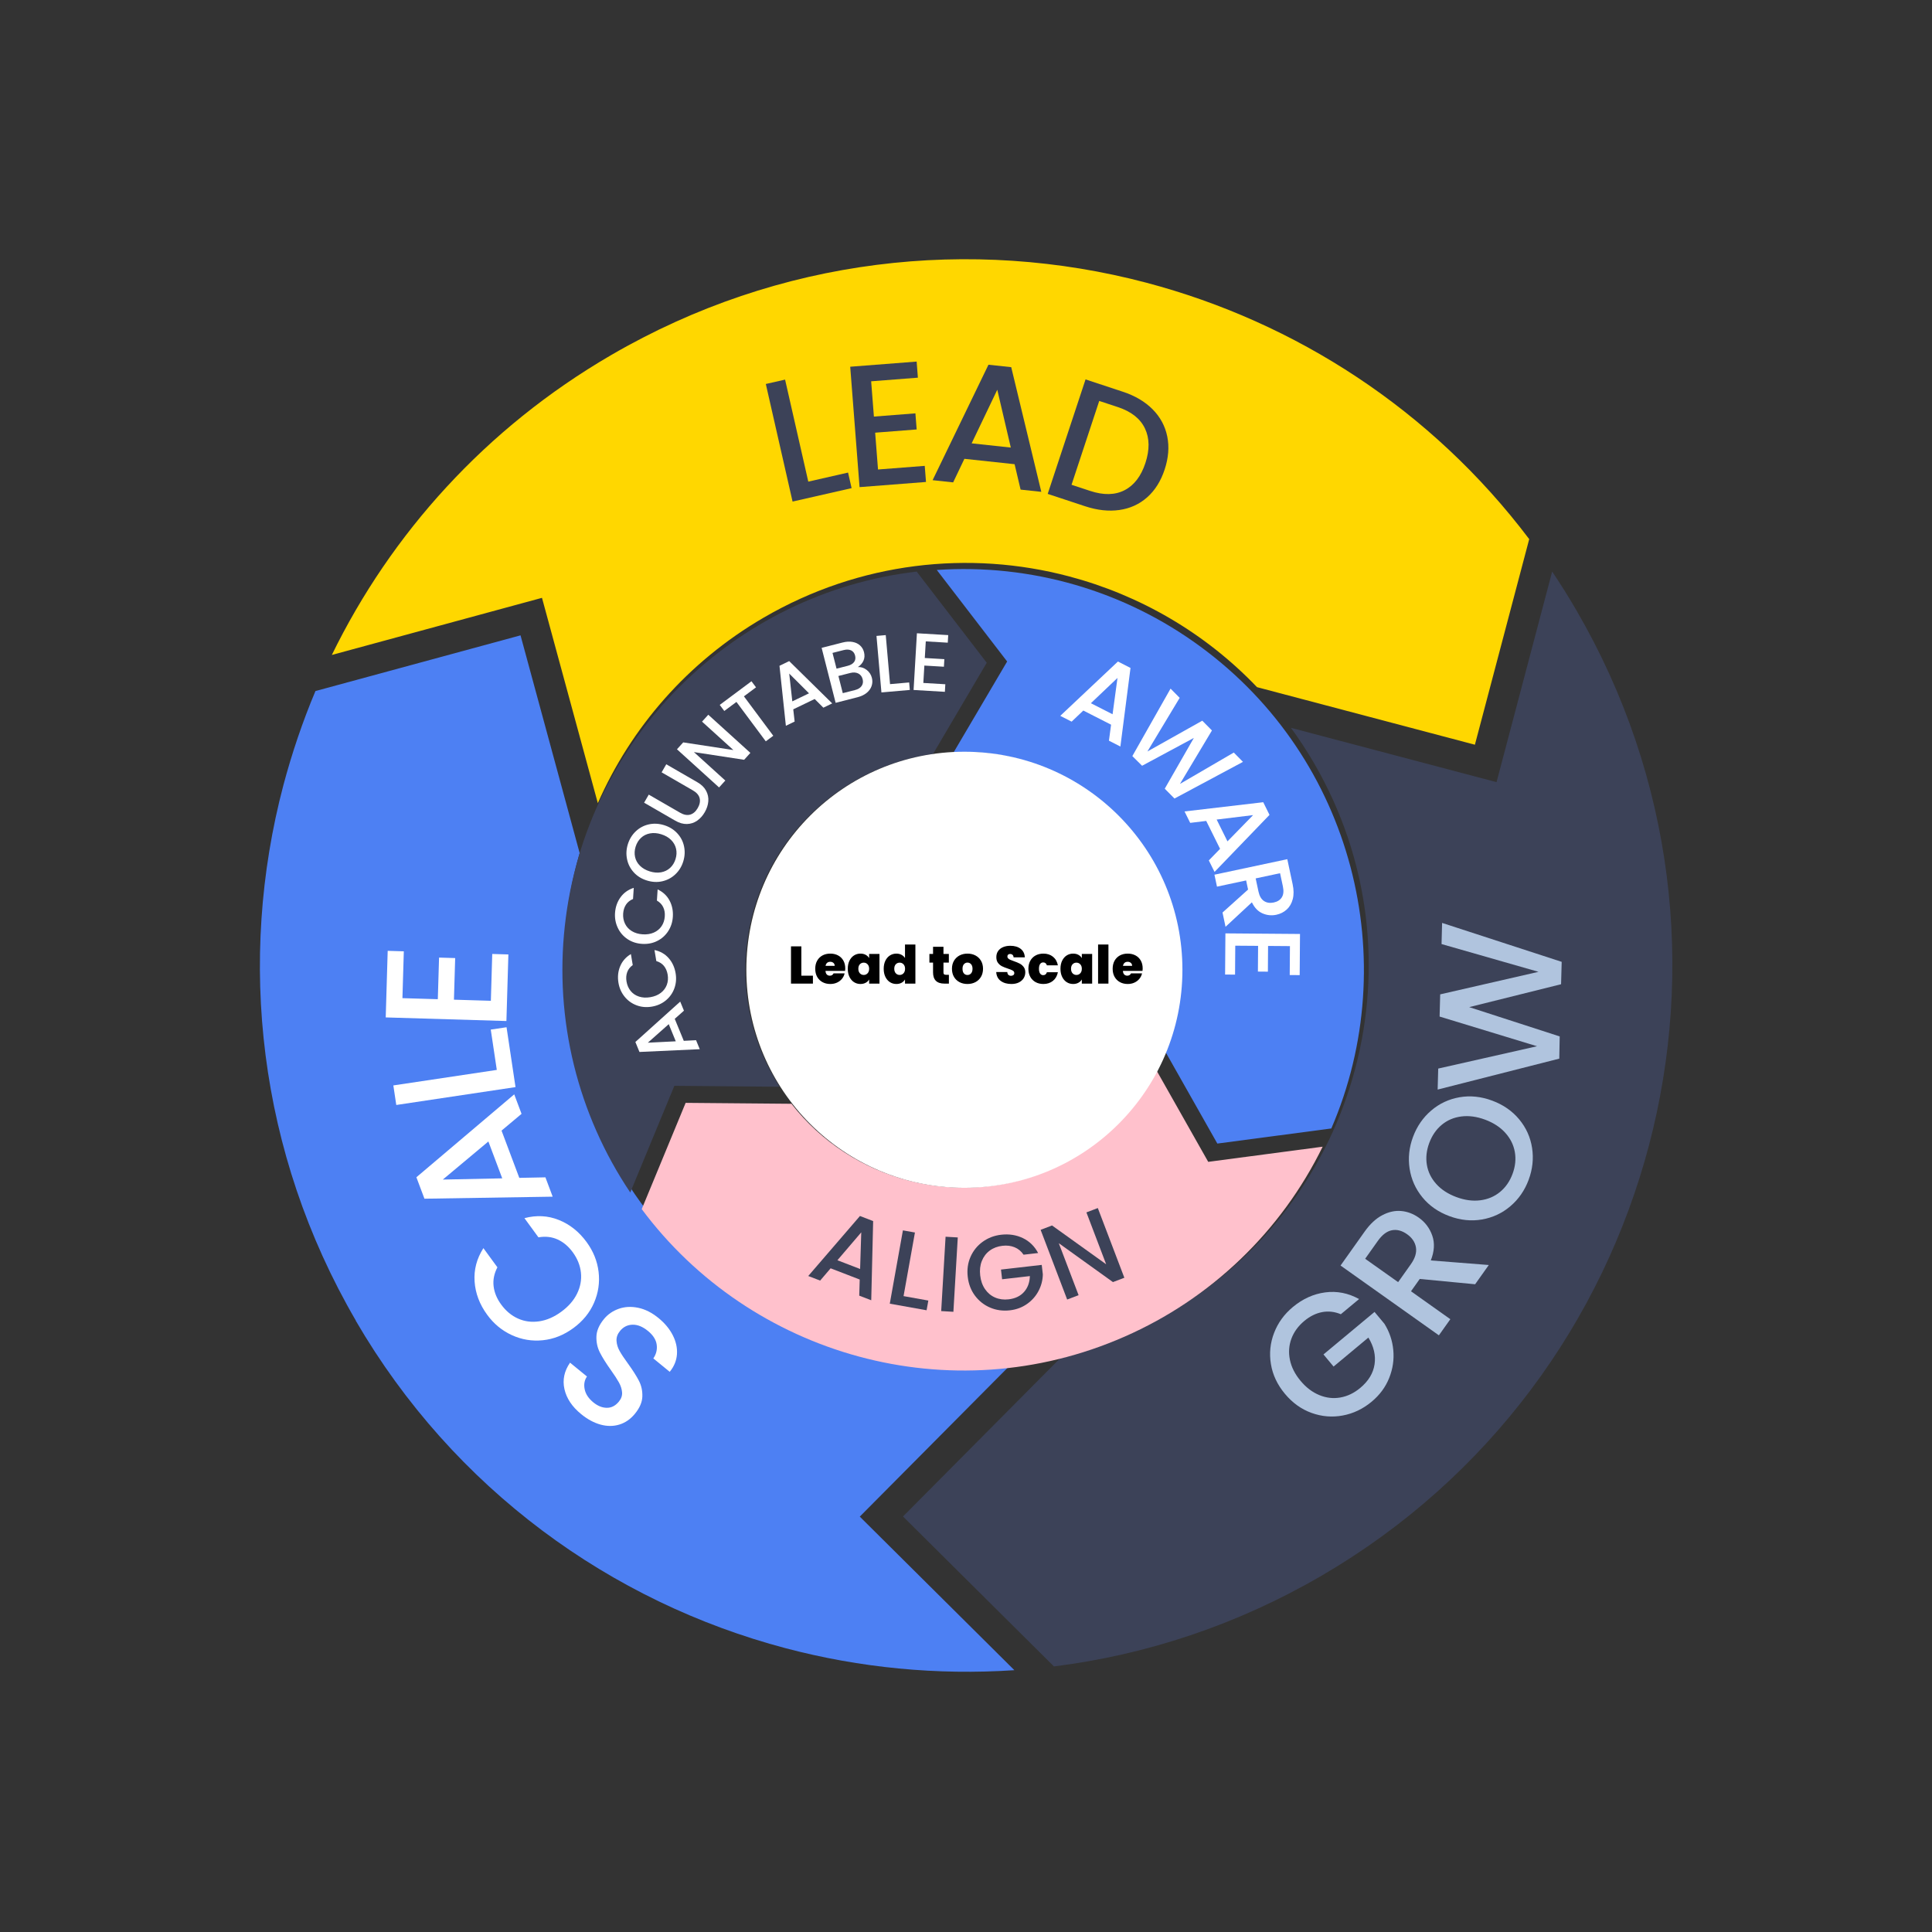
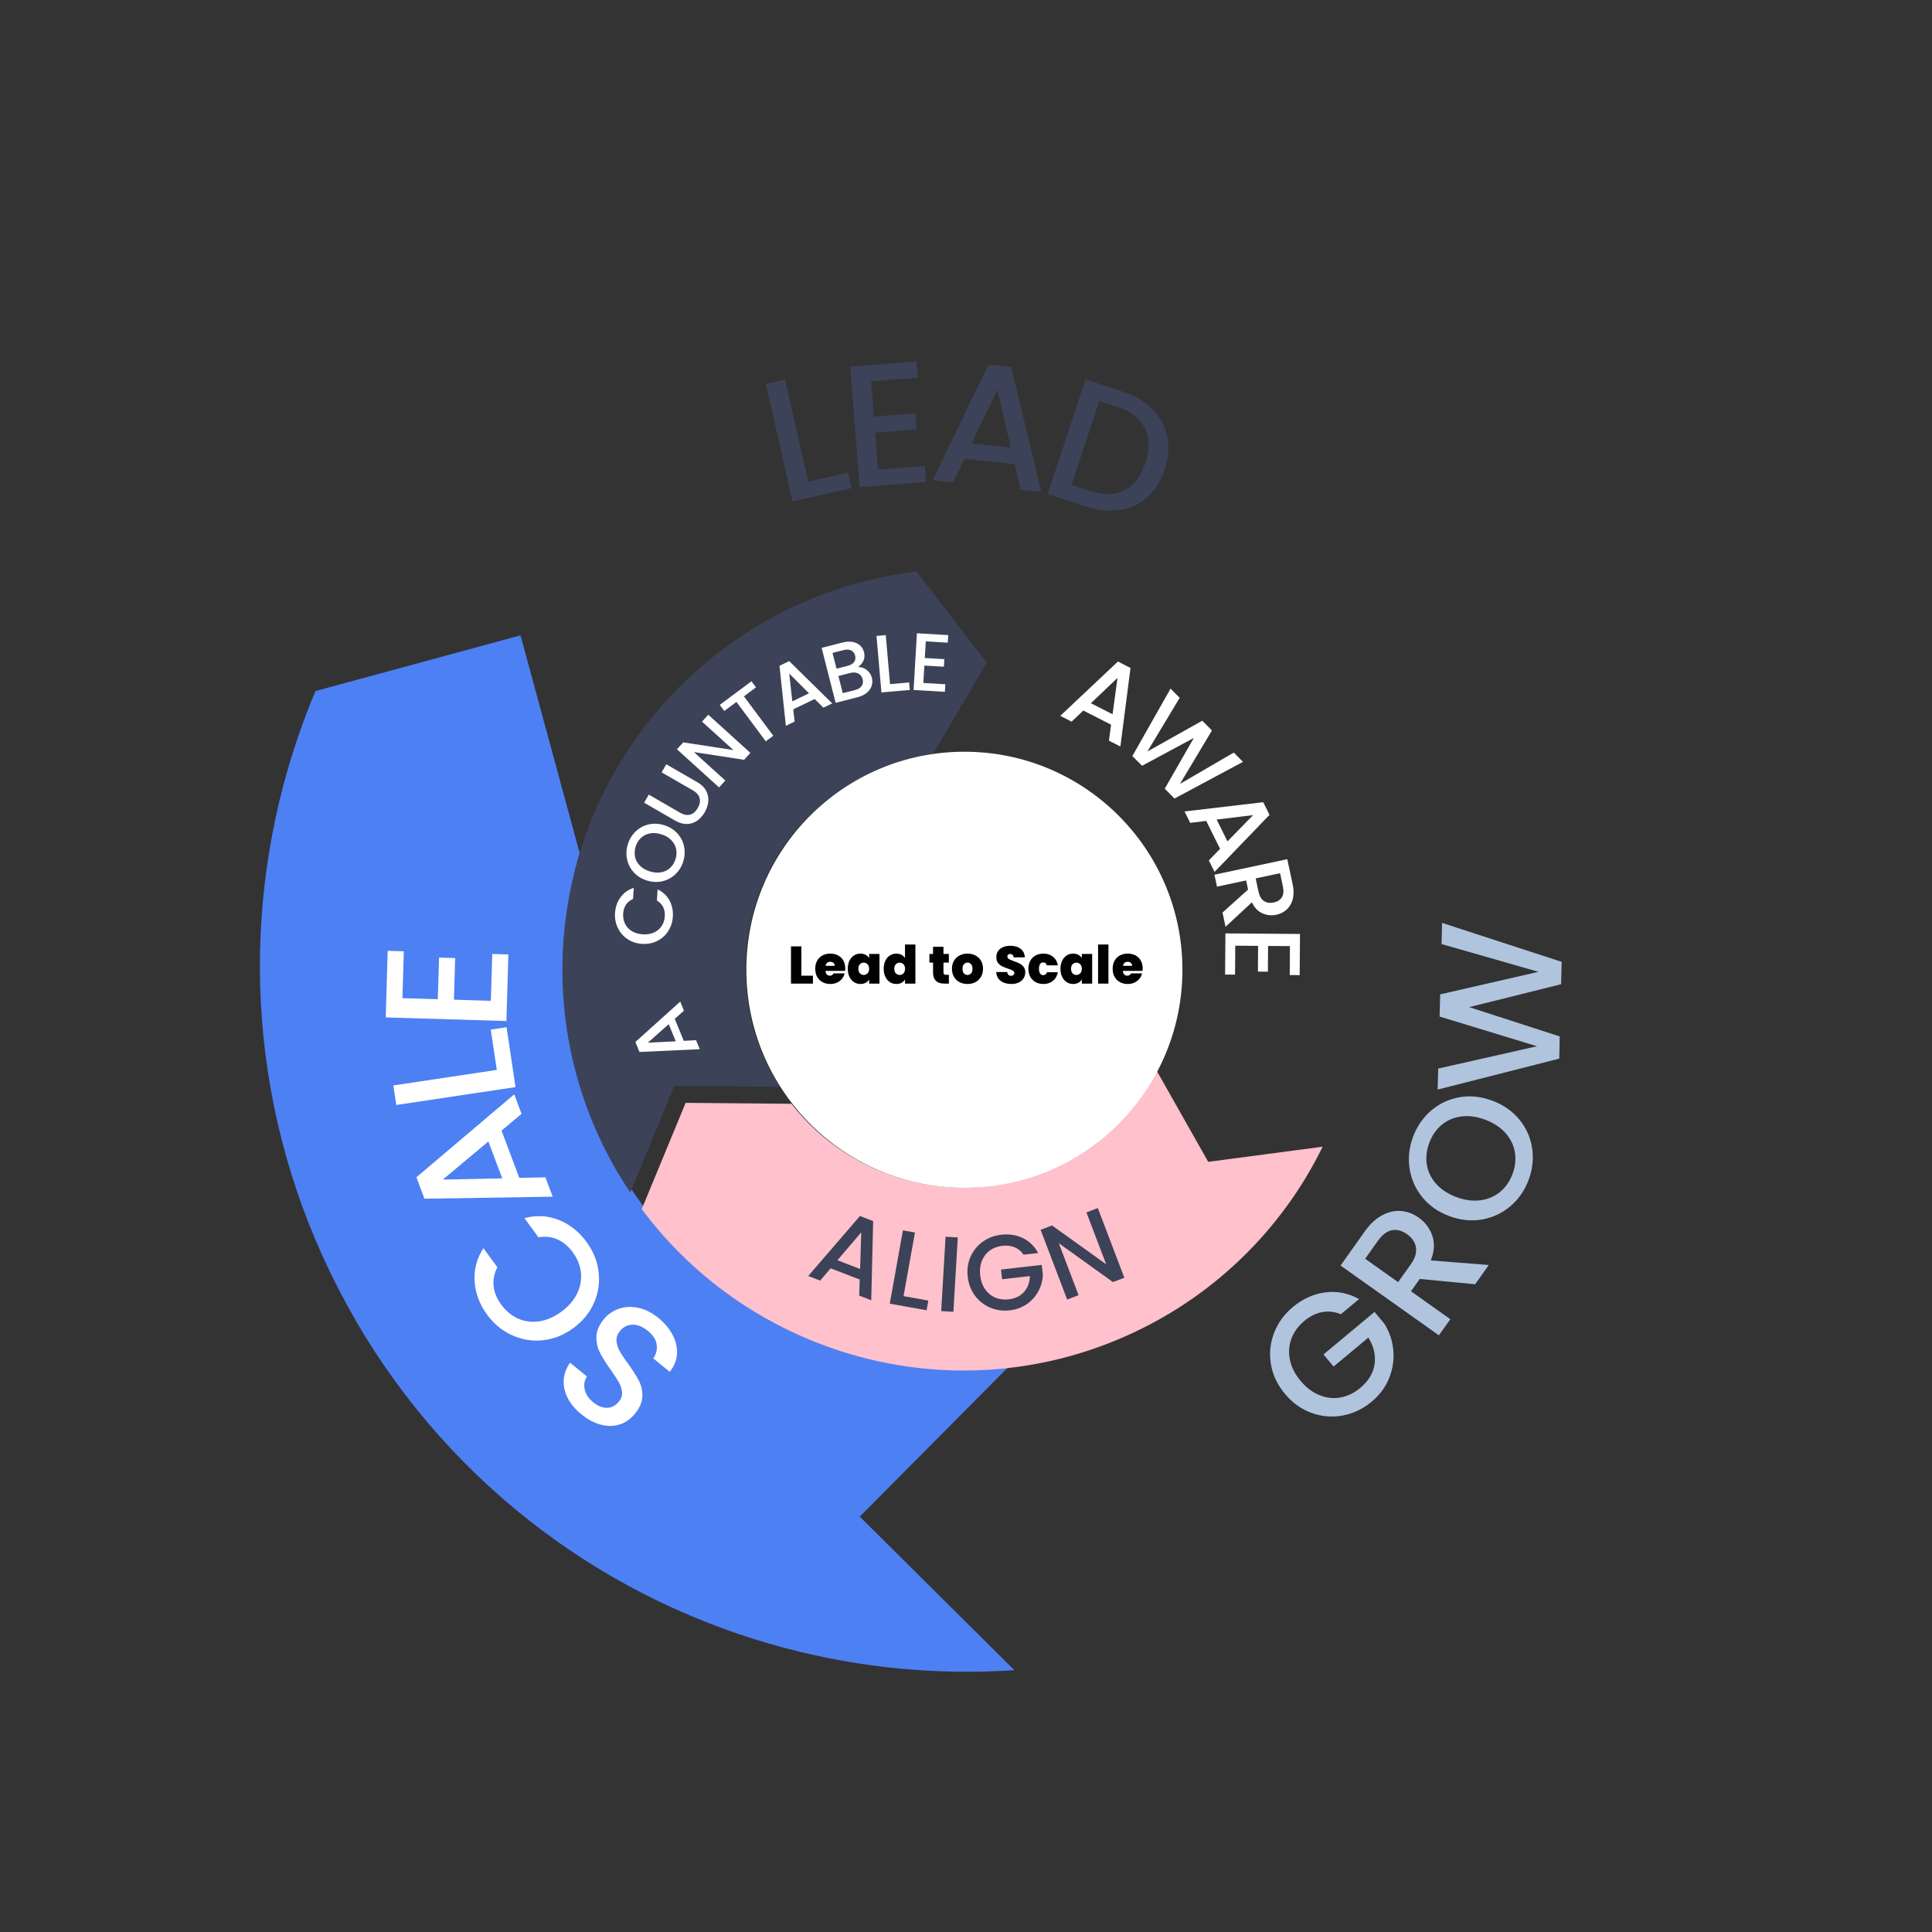
<svg xmlns="http://www.w3.org/2000/svg" width="1920" zoomAndPan="magnify" viewBox="0 0 1440 1440" height="1920" preserveAspectRatio="xMidYMid meet" version="1.2">
  <rect x="0" y="0" width="1440" height="1440" fill="#333333" stroke="none" />
  <defs>
    <clipPath id="c75708f350">
      <path d="M 193 473 L 757 473 L 757 1247 L 193 1247 Z M 193 473 " />
    </clipPath>
    <clipPath id="bbe56b7c5c">
      <path d="M 910.195 0.004 L 1439.727 909.77 L 529.961 1439.305 L 0.426 529.539 Z M 910.195 0.004 " />
    </clipPath>
    <clipPath id="07c852ebc0">
      <path d="M 910.195 0.004 L 1439.727 909.77 L 529.961 1439.305 L 0.426 529.539 Z M 910.195 0.004 " />
    </clipPath>
    <clipPath id="a21bac29ee">
      <path d="M 247 193 L 1140 193 L 1140 599 L 247 599 Z M 247 193 " />
    </clipPath>
    <clipPath id="83f7bc5811">
-       <path d="M 910.195 0.004 L 1439.727 909.77 L 529.961 1439.305 L 0.426 529.539 Z M 910.195 0.004 " />
-     </clipPath>
+       </clipPath>
    <clipPath id="c3c7cdaa7f">
      <path d="M 910.195 0.004 L 1439.727 909.77 L 529.961 1439.305 L 0.426 529.539 Z M 910.195 0.004 " />
    </clipPath>
    <clipPath id="3dcc429e08">
      <path d="M 673 426 L 1247 426 L 1247 1243 L 673 1243 Z M 673 426 " />
    </clipPath>
    <clipPath id="46d98336dc">
      <path d="M 910.195 0.004 L 1439.727 909.77 L 529.961 1439.305 L 0.426 529.539 Z M 910.195 0.004 " />
    </clipPath>
    <clipPath id="b7cfba4989">
-       <path d="M 910.195 0.004 L 1439.727 909.77 L 529.961 1439.305 L 0.426 529.539 Z M 910.195 0.004 " />
-     </clipPath>
+       </clipPath>
    <clipPath id="3ed2d60035">
      <path d="M 556.285 560.293 L 881.309 560.293 L 881.309 885.32 L 556.285 885.32 Z M 556.285 560.293 " />
    </clipPath>
    <clipPath id="a20a82f7ff">
      <path d="M 718.797 560.293 C 629.043 560.293 556.285 633.055 556.285 722.809 C 556.285 812.562 629.043 885.32 718.797 885.32 C 808.551 885.32 881.309 812.562 881.309 722.809 C 881.309 633.055 808.551 560.293 718.797 560.293 Z M 718.797 560.293 " />
    </clipPath>
  </defs>
  <g id="8d4655ac50">
    <g clip-rule="nonzero" clip-path="url(#c75708f350)">
      <g clip-rule="nonzero" clip-path="url(#bbe56b7c5c)">
        <g clip-rule="nonzero" clip-path="url(#07c852ebc0)">
          <path style=" stroke:none;fill-rule:evenodd;fill:#4d80f3;fill-opacity:1;" d="M 265.195 984.422 C 338.285 1109.996 455.434 1194.109 585.648 1228.508 C 640.855 1243.094 698.492 1248.719 756.055 1244.859 L 640.832 1130.398 L 752.504 1017.949 C 715.762 1021.949 678.738 1018.988 643.461 1009.668 C 569.195 990.047 502.461 942.16 460.793 870.574 C 419.125 798.984 410.398 717.227 430.062 643.039 C 430.684 640.688 431.34 638.211 432.039 635.812 L 387.973 473.547 L 235.121 515.066 C 225.531 537.824 217.613 561.289 211.254 585.102 C 176.855 715.316 192.137 858.723 265.227 984.297 Z M 265.195 984.422 " />
        </g>
      </g>
    </g>
    <g clip-rule="nonzero" clip-path="url(#a21bac29ee)">
      <g clip-rule="nonzero" clip-path="url(#83f7bc5811)">
        <g clip-rule="nonzero" clip-path="url(#c3c7cdaa7f)">
          <path style=" stroke:none;fill-rule:evenodd;fill:#ffd700;fill-opacity:1;" d="M 455.312 264.77 C 361.895 319.145 291.441 397.859 247.324 488.168 L 403.965 445.594 L 445.578 598.605 C 470.25 542.555 512.203 493.523 569.238 460.324 C 640.828 418.656 722.582 409.93 796.773 429.594 C 849.254 443.461 898.055 471.512 936.906 512.168 L 1099.305 555.07 L 1139.785 401.832 C 1067.004 305.402 965.535 240.133 854.586 210.754 C 724.371 176.352 580.965 191.633 455.391 264.727 Z M 455.312 264.77 " />
        </g>
      </g>
    </g>
    <g clip-rule="nonzero" clip-path="url(#3dcc429e08)">
      <g clip-rule="nonzero" clip-path="url(#46d98336dc)">
        <g clip-rule="nonzero" clip-path="url(#b7cfba4989)">
          <path style=" stroke:none;fill-rule:evenodd;fill:#3c4258;fill-opacity:1;" d="M 791.383 1011.141 L 673.035 1130.301 L 785.531 1242.051 C 853.789 1233.535 921.551 1211.379 984.844 1174.539 C 1110.418 1101.445 1194.531 984.301 1228.934 854.082 C 1263.332 723.867 1248.098 580.539 1174.961 454.887 C 1169.223 445.031 1163.172 435.352 1156.898 426.016 L 1115.438 582.969 L 962.199 542.484 C 968.328 550.859 974.082 559.66 979.41 568.816 C 1021.078 640.402 1029.805 722.16 1010.137 796.348 C 990.52 870.617 942.629 937.348 871.043 979.02 C 845.535 993.863 818.75 1004.531 791.426 1011.219 Z M 791.383 1011.141 " />
        </g>
      </g>
    </g>
    <path style=" stroke:none;fill-rule:nonzero;fill:#3c4258;fill-opacity:1;" d="M 502.633 809.305 L 581.055 809.992 C 578.586 806.133 576.281 802.18 574.148 798.129 C 572.012 794.078 570.055 789.941 568.27 785.723 C 566.488 781.504 564.887 777.219 563.469 772.863 C 562.051 768.512 560.82 764.105 559.773 759.645 C 558.73 755.188 557.879 750.691 557.215 746.16 C 556.555 741.629 556.086 737.074 555.812 732.504 C 555.535 727.934 555.457 723.359 555.57 718.781 C 555.684 714.203 555.992 709.637 556.492 705.086 C 564.75 629.738 623.586 571.98 695.441 561.918 L 735.465 493.973 L 683.234 426.02 C 548.039 441.82 436.414 549.316 420.973 690.238 C 420.02 698.891 419.445 707.566 419.25 716.266 C 419.059 724.969 419.246 733.66 419.812 742.344 C 420.383 751.027 421.332 759.672 422.66 768.273 C 423.988 776.875 425.691 785.402 427.77 793.852 C 429.844 802.305 432.289 810.648 435.098 818.887 C 437.906 827.125 441.074 835.223 444.594 843.18 C 448.113 851.141 451.977 858.93 456.18 866.551 C 460.383 874.172 464.914 881.594 469.77 888.816 Z M 502.633 809.305 " />
    <path style=" stroke:none;fill-rule:nonzero;fill:#ffc1cc;fill-opacity:1;" d="M 900.543 865.977 L 861.926 797.715 C 859.82 801.781 857.547 805.754 855.105 809.629 C 852.664 813.504 850.062 817.266 847.301 820.922 C 844.539 824.574 841.629 828.102 838.566 831.508 C 835.504 834.914 832.305 838.184 828.965 841.316 C 825.625 844.453 822.16 847.438 818.566 850.277 C 814.973 853.117 811.266 855.797 807.441 858.32 C 803.621 860.844 799.699 863.203 795.676 865.391 C 791.656 867.582 787.547 869.598 783.355 871.438 C 713.977 901.965 634.539 879.891 589.895 822.691 L 511.039 822.004 L 478.309 901.211 C 559.59 1010.391 708.496 1053.316 838.258 996.227 C 846.227 992.727 854.027 988.887 861.66 984.707 C 869.293 980.523 876.727 976.012 883.961 971.18 C 891.199 966.344 898.211 961.199 904.992 955.75 C 911.777 950.297 918.312 944.559 924.594 938.535 C 930.875 932.512 936.879 926.223 942.609 919.672 C 948.336 913.117 953.77 906.328 958.902 899.301 C 964.035 892.273 968.848 885.031 973.344 877.582 C 977.844 870.129 982.004 862.496 985.832 854.68 Z M 900.543 865.977 " />
-     <path style=" stroke:none;fill-rule:nonzero;fill:#4d80f3;fill-opacity:1;" d="M 750.664 493.039 L 710.859 560.613 C 715.434 560.402 720.012 560.383 724.586 560.562 C 729.164 560.738 733.723 561.109 738.266 561.676 C 742.812 562.238 747.324 562.996 751.805 563.945 C 756.285 564.895 760.719 566.031 765.102 567.355 C 769.484 568.68 773.805 570.191 778.059 571.883 C 782.316 573.574 786.492 575.445 790.586 577.492 C 794.684 579.543 798.684 581.758 802.594 584.148 C 806.5 586.535 810.301 589.082 813.992 591.793 C 875.117 636.617 895.719 716.449 868.504 783.711 L 907.336 852.344 L 992.297 841.09 C 1046.211 716.105 1008.93 565.684 894.609 481.855 C 887.594 476.703 880.367 471.867 872.93 467.348 C 865.492 462.828 857.871 458.645 850.062 454.797 C 842.258 450.949 834.297 447.449 826.188 444.297 C 818.074 441.148 809.836 438.359 801.48 435.93 C 793.121 433.504 784.672 431.449 776.133 429.762 C 767.598 428.078 759 426.77 750.348 425.836 C 741.695 424.906 733.016 424.355 724.316 424.188 C 715.613 424.02 706.922 424.23 698.238 424.824 Z M 750.664 493.039 " />
    <g style="fill:#ffffff;fill-opacity:1;">
      <g transform="translate(787.835, 532.323)">
        <path style="stroke:none" d="M 40.297 7.812 L 19.609 -2.734 L 10.891 5.547 L 2.422 1.234 L 45.406 -39.266 L 54.781 -34.469 L 47.234 24.094 L 38.703 19.734 Z M 41.406 0.047 L 45.078 -27.031 L 25.25 -8.188 Z M 41.406 0.047 " />
      </g>
    </g>
    <g style="fill:#ffffff;fill-opacity:1;">
      <g transform="translate(831.922, 551.209)">
        <path style="stroke:none" d="M 94.516 16.641 L 43.469 43.969 L 36.219 36.641 L 57.906 -1.203 L 19.328 19.547 L 12.062 12.328 L 40.547 -37.953 L 47.344 -31.078 L 23.281 8.906 L 64.188 -14.047 L 71.391 -6.766 L 47.547 33.078 L 87.672 9.703 Z M 94.516 16.641 " />
      </g>
    </g>
    <g style="fill:#ffffff;fill-opacity:1;">
      <g transform="translate(881.684, 602.367)">
        <path style="stroke:none" d="M 27.688 30.312 L 17.359 9.5 L 5.422 10.953 L 1.203 2.438 L 59.859 -4.438 L 64.531 5 L 23.562 47.516 L 19.297 38.938 Z M 33.203 24.734 L 52.297 5.172 L 25.141 8.484 Z M 33.203 24.734 " />
      </g>
    </g>
    <g style="fill:#ffffff;fill-opacity:1;">
      <g transform="translate(903.928, 646.088)">
        <path style="stroke:none" d="M 7.266 34.062 L 26.312 16.938 L 24.859 10.141 L 3.141 14.766 L 1.25 5.859 L 55.547 -5.703 L 59.547 13.047 C 60.43 17.211 60.453 20.895 59.609 24.094 C 58.766 27.289 57.27 29.863 55.125 31.812 C 52.988 33.77 50.41 35.07 47.391 35.719 C 43.848 36.477 40.41 36.133 37.078 34.688 C 33.742 33.25 31.102 30.504 29.156 26.453 L 9.516 44.688 Z M 31.969 8.625 L 34.078 18.469 C 34.785 21.789 36.148 24.125 38.172 25.469 C 40.191 26.812 42.613 27.18 45.438 26.578 C 48.25 25.984 50.27 24.68 51.5 22.672 C 52.727 20.672 52.984 17.977 52.266 14.594 L 50.156 4.75 Z M 31.969 8.625 " />
      </g>
    </g>
    <g style="fill:#ffffff;fill-opacity:1;">
      <g transform="translate(913.397, 689.705)">
        <path style="stroke:none" d="M 48.047 15.469 L 31.75 15.344 L 31.609 34.516 L 24.172 34.453 L 24.312 15.281 L 7.297 15.156 L 7.141 36.719 L -0.281 36.656 L -0.047 5.984 L 55.547 6.422 L 55.312 37.094 L 47.891 37.031 Z M 48.047 15.469 " />
      </g>
    </g>
    <g style="fill:#3c4258;fill-opacity:1;">
      <g transform="translate(599.888, 950.075)">
        <path style="stroke:none" d="M 40.891 3.609 L 19.219 -4.75 L 11.406 4.391 L 2.531 0.984 L 41.078 -43.75 L 50.906 -39.953 L 49.484 19.062 L 40.547 15.625 Z M 41.188 -4.25 L 42.047 -31.562 L 24.266 -10.766 Z M 41.188 -4.25 " />
      </g>
    </g>
    <g style="fill:#3c4258;fill-opacity:1;">
      <g transform="translate(657.303, 970.626)">
        <path style="stroke:none" d="M 16.156 -4.578 L 34.625 -1.266 L 33.328 5.969 L 5.891 1.062 L 15.672 -53.578 L 24.641 -51.984 Z M 16.156 -4.578 " />
      </g>
    </g>
    <g style="fill:#3c4258;fill-opacity:1;">
      <g transform="translate(695.544, 976.847)">
        <path style="stroke:none" d="M 18.328 -54.531 L 15.062 0.891 L 5.969 0.359 L 9.234 -55.062 Z M 18.328 -54.531 " />
      </g>
    </g>
    <g style="fill:#3c4258;fill-opacity:1;">
      <g transform="translate(721.533, 979.713)">
        <path style="stroke:none" d="M 41.375 -44.531 C 39.625 -47.125 37.395 -48.973 34.688 -50.078 C 31.988 -51.191 28.973 -51.555 25.641 -51.172 C 21.984 -50.754 18.82 -49.562 16.156 -47.594 C 13.5 -45.625 11.535 -43.039 10.266 -39.844 C 8.992 -36.645 8.586 -33.062 9.047 -29.094 C 9.492 -25.133 10.695 -21.723 12.656 -18.859 C 14.625 -16.004 17.129 -13.922 20.172 -12.609 C 23.211 -11.297 26.562 -10.848 30.219 -11.266 C 35.133 -11.836 38.969 -13.672 41.719 -16.766 C 44.477 -19.867 45.93 -23.812 46.078 -28.594 L 25.375 -26.219 L 24.547 -33.453 L 54.922 -36.938 L 55.734 -29.875 C 55.648 -25.52 54.582 -21.398 52.531 -17.516 C 50.488 -13.629 47.617 -10.391 43.922 -7.797 C 40.234 -5.203 35.984 -3.629 31.172 -3.078 C 25.984 -2.484 21.109 -3.145 16.547 -5.062 C 11.984 -6.988 8.195 -9.953 5.188 -13.953 C 2.188 -17.953 0.379 -22.645 -0.234 -28.031 C -0.859 -33.438 -0.16 -38.426 1.859 -43 C 3.891 -47.57 6.922 -51.305 10.953 -54.203 C 14.984 -57.098 19.566 -58.836 24.703 -59.422 C 30.566 -60.098 35.953 -59.258 40.859 -56.906 C 45.766 -54.551 49.555 -50.844 52.234 -45.781 Z M 41.375 -44.531 " />
      </g>
    </g>
    <g style="fill:#3c4258;fill-opacity:1;">
      <g transform="translate(789.809, 970.721)">
        <path style="stroke:none" d="M 48.219 -18.359 L 39.719 -15.125 L -0.641 -44.109 L 14.109 -5.375 L 5.594 -2.125 L -14.188 -54.078 L -5.672 -57.328 L 34.656 -28.406 L 19.938 -67.078 L 28.438 -70.312 Z M 48.219 -18.359 " />
      </g>
    </g>
    <g style="fill:#ffffff;fill-opacity:1;">
      <g transform="translate(522.336, 783.913)">
        <path style="stroke:none" d="M -19.422 -24.531 L -12.688 -8.141 L -3.531 -8.609 L -0.781 -1.906 L -45.719 0.156 L -48.766 -7.281 L -15.344 -37.375 L -12.562 -30.609 Z M -23.891 -20.562 L -39.469 -6.75 L -18.656 -7.781 Z M -23.891 -20.562 " />
      </g>
    </g>
    <g style="fill:#ffffff;fill-opacity:1;">
      <g transform="translate(507.188, 748.952)">
-         <path style="stroke:none" d="M -21.312 1.328 C -25.383 2.016 -29.203 1.68 -32.766 0.328 C -36.336 -1.023 -39.305 -3.176 -41.672 -6.125 C -44.047 -9.082 -45.562 -12.5 -46.219 -16.375 C -46.969 -20.82 -46.547 -24.953 -44.953 -28.766 C -43.359 -32.586 -40.691 -35.617 -36.953 -37.859 L -35.578 -29.641 C -37.586 -28.203 -38.969 -26.43 -39.719 -24.328 C -40.477 -22.223 -40.645 -19.91 -40.219 -17.391 C -39.75 -14.629 -38.711 -12.27 -37.109 -10.312 C -35.504 -8.363 -33.438 -6.977 -30.906 -6.156 C -28.383 -5.332 -25.582 -5.18 -22.5 -5.703 C -19.414 -6.223 -16.816 -7.285 -14.703 -8.891 C -12.586 -10.504 -11.082 -12.5 -10.188 -14.875 C -9.301 -17.25 -9.094 -19.816 -9.562 -22.578 C -9.988 -25.098 -10.898 -27.227 -12.297 -28.969 C -13.703 -30.707 -15.602 -31.926 -18 -32.625 L -19.375 -40.844 C -15.102 -39.957 -11.598 -37.969 -8.859 -34.875 C -6.117 -31.789 -4.375 -28.023 -3.625 -23.578 C -2.957 -19.66 -3.258 -15.926 -4.531 -12.375 C -5.801 -8.832 -7.895 -5.836 -10.812 -3.391 C -13.738 -0.941 -17.238 0.629 -21.312 1.328 Z M -21.312 1.328 " />
-       </g>
+         </g>
    </g>
    <g style="fill:#ffffff;fill-opacity:1;">
      <g transform="translate(499.572, 707.143)">
        <path style="stroke:none" d="M -21.047 -3.641 C -25.172 -3.91 -28.805 -5.113 -31.953 -7.25 C -35.109 -9.395 -37.492 -12.176 -39.109 -15.594 C -40.734 -19.02 -41.422 -22.691 -41.172 -26.609 C -40.867 -31.109 -39.5 -35.031 -37.062 -38.375 C -34.633 -41.727 -31.348 -44.066 -27.203 -45.391 L -27.75 -37.078 C -30.039 -36.129 -31.797 -34.719 -33.016 -32.844 C -34.234 -30.977 -34.93 -28.77 -35.109 -26.219 C -35.285 -23.426 -34.816 -20.895 -33.703 -18.625 C -32.598 -16.352 -30.91 -14.523 -28.641 -13.141 C -26.379 -11.754 -23.691 -10.957 -20.578 -10.75 C -17.461 -10.551 -14.688 -10.988 -12.25 -12.062 C -9.82 -13.133 -7.895 -14.723 -6.469 -16.828 C -5.051 -18.93 -4.254 -21.379 -4.078 -24.172 C -3.898 -26.723 -4.297 -29.004 -5.266 -31.016 C -6.234 -33.035 -7.797 -34.664 -9.953 -35.906 L -9.406 -44.219 C -5.457 -42.363 -2.504 -39.613 -0.547 -35.969 C 1.398 -32.332 2.223 -28.266 1.922 -23.766 C 1.66 -19.805 0.504 -16.25 -1.547 -13.094 C -3.598 -9.938 -6.328 -7.504 -9.734 -5.797 C -13.148 -4.086 -16.922 -3.367 -21.047 -3.641 Z M -21.047 -3.641 " />
      </g>
    </g>
    <g style="fill:#ffffff;fill-opacity:1;">
      <g transform="translate(501.785, 664.728)">
        <path style="stroke:none" d="M 7.469 -22.641 C 6.312 -18.891 4.359 -15.707 1.609 -13.094 C -1.129 -10.488 -4.363 -8.754 -8.094 -7.891 C -11.82 -7.035 -15.66 -7.223 -19.609 -8.453 C -23.555 -9.672 -26.816 -11.688 -29.391 -14.5 C -31.961 -17.312 -33.633 -20.566 -34.406 -24.266 C -35.188 -27.973 -35 -31.703 -33.844 -35.453 C -32.664 -39.254 -30.703 -42.461 -27.953 -45.078 C -25.211 -47.691 -21.988 -49.422 -18.281 -50.266 C -14.582 -51.109 -10.758 -50.922 -6.812 -49.703 C -2.863 -48.473 0.406 -46.457 3 -43.656 C 5.602 -40.863 7.289 -37.613 8.062 -33.906 C 8.844 -30.195 8.645 -26.441 7.469 -22.641 Z M 1.719 -24.422 C 2.551 -27.098 2.68 -29.672 2.109 -32.141 C 1.535 -34.617 0.301 -36.801 -1.594 -38.688 C -3.488 -40.57 -5.93 -41.977 -8.922 -42.906 C -11.898 -43.832 -14.695 -44.051 -17.312 -43.562 C -19.926 -43.082 -22.156 -41.977 -24 -40.25 C -25.852 -38.531 -27.195 -36.332 -28.031 -33.656 C -28.852 -30.988 -28.988 -28.422 -28.438 -25.953 C -27.895 -23.492 -26.68 -21.328 -24.797 -19.453 C -22.91 -17.578 -20.477 -16.176 -17.5 -15.25 C -14.508 -14.32 -11.703 -14.094 -9.078 -14.562 C -6.453 -15.039 -4.203 -16.133 -2.328 -17.844 C -0.453 -19.562 0.895 -21.754 1.719 -24.422 Z M 1.719 -24.422 " />
      </g>
    </g>
    <g style="fill:#ffffff;fill-opacity:1;">
      <g transform="translate(514.458, 623.306)">
        <path style="stroke:none" d="M -30.906 -31.047 L -7.562 -17.562 C -4.789 -15.969 -2.281 -15.492 -0.031 -16.141 C 2.207 -16.785 4.078 -18.406 5.578 -21 C 7.098 -23.633 7.578 -26.086 7.016 -28.359 C 6.453 -30.641 4.785 -32.578 2.016 -34.172 L -21.328 -47.656 L -17.859 -53.656 L 5.375 -40.234 C 8.363 -38.516 10.52 -36.406 11.844 -33.906 C 13.164 -31.406 13.707 -28.773 13.469 -26.016 C 13.227 -23.254 12.348 -20.562 10.828 -17.938 C 9.297 -15.289 7.398 -13.18 5.141 -11.609 C 2.879 -10.035 0.348 -9.211 -2.453 -9.141 C -5.254 -9.066 -8.148 -9.891 -11.141 -11.609 L -34.375 -25.031 Z M -30.906 -31.047 " />
      </g>
    </g>
    <g style="fill:#ffffff;fill-opacity:1;">
      <g transform="translate(532.884, 590.284)">
        <path style="stroke:none" d="M 26.406 -29.125 L 21.75 -23.984 L -15.672 -29.719 L 7.719 -8.516 L 3.062 -3.375 L -28.312 -31.812 L -23.656 -36.953 L 13.734 -31.25 L -9.625 -52.422 L -4.969 -57.562 Z M 26.406 -29.125 " />
      </g>
    </g>
    <g style="fill:#ffffff;fill-opacity:1;">
      <g transform="translate(559.807, 560.72)">
        <path style="stroke:none" d="M 0.297 -52.953 L 3.688 -48.422 L -5.328 -41.703 L 16.547 -12.328 L 10.969 -8.172 L -10.906 -37.547 L -19.969 -30.797 L -23.359 -35.328 Z M 0.297 -52.953 " />
      </g>
    </g>
    <g style="fill:#ffffff;fill-opacity:1;">
      <g transform="translate(583.886, 541.854)">
        <path style="stroke:none" d="M 23.328 -20.859 L 7.359 -13.156 L 8.391 -4.047 L 1.859 -0.891 L -2.906 -45.609 L 4.328 -49.109 L 36.391 -17.578 L 29.797 -14.391 Z M 19.094 -25.094 L 4.359 -39.812 L 6.656 -19.094 Z M 19.094 -25.094 " />
      </g>
    </g>
    <g style="fill:#ffffff;fill-opacity:1;">
      <g transform="translate(618.412, 524.966)">
        <path style="stroke:none" d="M 21 -27.766 C 23.289 -27.93 25.445 -27.25 27.469 -25.719 C 29.488 -24.188 30.812 -22.195 31.438 -19.75 C 31.969 -17.676 31.906 -15.664 31.25 -13.719 C 30.602 -11.77 29.379 -10.051 27.578 -8.562 C 25.773 -7.082 23.52 -6 20.812 -5.312 L 4.422 -1.125 L -6.016 -42.094 L 9.609 -46.078 C 12.391 -46.785 14.906 -46.922 17.156 -46.484 C 19.406 -46.055 21.242 -45.176 22.672 -43.844 C 24.098 -42.52 25.062 -40.875 25.562 -38.906 C 26.156 -36.551 26.023 -34.426 25.172 -32.531 C 24.316 -30.645 22.926 -29.055 21 -27.766 Z M 5.094 -26.594 L 13.406 -28.703 C 15.602 -29.266 17.191 -30.207 18.172 -31.531 C 19.148 -32.852 19.398 -34.457 18.922 -36.344 C 18.453 -38.195 17.461 -39.484 15.953 -40.203 C 14.453 -40.922 12.602 -41 10.406 -40.438 L 2.094 -38.328 Z M 18.844 -10.641 C 21.113 -11.211 22.754 -12.211 23.766 -13.641 C 24.785 -15.078 25.047 -16.781 24.547 -18.75 C 24.035 -20.75 22.941 -22.164 21.266 -23 C 19.586 -23.832 17.609 -23.957 15.328 -23.375 L 6.484 -21.125 L 9.75 -8.328 Z M 18.844 -10.641 " />
      </g>
    </g>
    <g style="fill:#ffffff;fill-opacity:1;">
      <g transform="translate(652.42, 516.491)">
        <path style="stroke:none" d="M 10.969 -6.578 L 25.219 -7.828 L 25.703 -2.25 L 4.547 -0.391 L 0.859 -42.516 L 7.766 -43.125 Z M 10.969 -6.578 " />
      </g>
    </g>
    <g style="fill:#ffffff;fill-opacity:1;">
      <g transform="translate(676.384, 514.001)">
        <path style="stroke:none" d="M 13.641 -35.953 L 12.906 -23.562 L 27.484 -22.703 L 27.156 -17.062 L 12.578 -17.922 L 11.812 -4.969 L 28.203 -4 L 27.875 1.641 L 4.547 0.266 L 7.031 -42 L 30.359 -40.625 L 30.031 -34.984 Z M 13.641 -35.953 " />
      </g>
    </g>
    <g style="fill:#3c4258;fill-opacity:1;">
      <g transform="translate(581.264, 375.997)">
        <path style="stroke:none" d="M 21.188 -17.016 L 50.828 -23.766 L 53.469 -12.172 L 9.469 -2.156 L -10.469 -89.797 L 3.891 -93.062 Z M 21.188 -17.016 " />
      </g>
    </g>
    <g style="fill:#3c4258;fill-opacity:1;">
      <g transform="translate(630.997, 363.823)">
        <path style="stroke:none" d="M 18.312 -79.625 L 20.359 -53.328 L 51.297 -55.734 L 52.234 -43.734 L 21.297 -41.328 L 23.422 -13.891 L 58.25 -16.594 L 59.188 -4.594 L 9.672 -0.75 L 2.703 -90.484 L 52.219 -94.328 L 53.141 -82.328 Z M 18.312 -79.625 " />
      </g>
    </g>
    <g style="fill:#3c4258;fill-opacity:1;">
      <g transform="translate(690.754, 357.428)">
        <path style="stroke:none" d="M 65.469 -11.438 L 28.047 -15.453 L 19.672 2.109 L 4.359 0.469 L 45.984 -85.578 L 62.953 -83.766 L 85.375 9.156 L 69.938 7.5 Z M 62.641 -23.844 L 52.562 -66.938 L 33.453 -26.984 Z M 62.641 -23.844 " />
      </g>
    </g>
    <g style="fill:#3c4258;fill-opacity:1;">
      <g transform="translate(771.678, 365.072)">
        <path style="stroke:none" d="M 65.281 -73.078 C 74.363 -70.078 81.75 -65.707 87.438 -59.969 C 93.125 -54.227 96.754 -47.488 98.328 -39.75 C 99.898 -32.02 99.254 -23.816 96.391 -15.141 C 93.523 -6.461 89.176 0.453 83.344 5.609 C 77.508 10.766 70.609 13.91 62.641 15.047 C 54.68 16.18 46.16 15.25 37.078 12.25 L 9.219 3.047 L 37.422 -82.281 Z M 40.859 0.828 C 50.848 4.129 59.391 3.957 66.484 0.312 C 73.586 -3.332 78.766 -10.066 82.016 -19.891 C 85.285 -29.797 85.18 -38.406 81.703 -45.719 C 78.223 -53.039 71.488 -58.352 61.5 -61.656 L 47.625 -66.234 L 26.984 -3.75 Z M 40.859 0.828 " />
      </g>
    </g>
    <g style="fill:#b0c4de;fill-opacity:1;">
      <g transform="translate(982.879, 1076.583)">
        <path style="stroke:none" d="M 16.5 -97.031 C 11.844 -98.969 7.191 -99.492 2.547 -98.609 C -2.098 -97.723 -6.508 -95.539 -10.688 -92.062 C -15.258 -88.258 -18.477 -83.836 -20.344 -78.797 C -22.207 -73.766 -22.578 -68.52 -21.453 -63.062 C -20.328 -57.613 -17.695 -52.406 -13.562 -47.438 C -9.426 -42.469 -4.766 -38.914 0.422 -36.781 C 5.609 -34.645 10.844 -34.039 16.125 -34.969 C 21.414 -35.895 26.348 -38.258 30.922 -42.062 C 37.086 -47.195 40.66 -53.082 41.641 -59.719 C 42.617 -66.363 41.082 -73 37.031 -79.625 L 11.094 -58.031 L 3.562 -67.062 L 41.625 -98.75 L 48.984 -89.922 C 52.723 -83.941 54.926 -77.414 55.594 -70.344 C 56.27 -63.27 55.254 -56.336 52.547 -49.547 C 49.848 -42.754 45.484 -36.848 39.453 -31.828 C 32.961 -26.43 25.773 -23.004 17.891 -21.547 C 10.016 -20.086 2.27 -20.734 -5.344 -23.484 C -12.957 -26.234 -19.578 -30.988 -25.203 -37.75 C -30.828 -44.5 -34.297 -51.867 -35.609 -59.859 C -36.93 -67.848 -36.145 -75.598 -33.25 -83.109 C -30.363 -90.617 -25.707 -97.047 -19.281 -102.391 C -11.926 -108.516 -3.879 -112.156 4.859 -113.312 C 13.598 -114.469 22.016 -112.812 30.109 -108.344 Z M 16.5 -97.031 " />
      </g>
    </g>
    <g style="fill:#b0c4de;fill-opacity:1;">
      <g transform="translate(1066.852, 1003.177)">
        <path style="stroke:none" d="M 32.625 -45.969 L -8.656 -49.922 L -15.172 -40.734 L 14.141 -19.922 L 5.609 -7.906 L -67.688 -59.922 L -49.719 -85.234 C -45.727 -90.859 -41.359 -94.922 -36.609 -97.422 C -31.867 -99.93 -27.16 -100.977 -22.484 -100.562 C -17.816 -100.145 -13.441 -98.488 -9.359 -95.594 C -4.586 -92.207 -1.238 -87.738 0.688 -82.188 C 2.625 -76.645 2.254 -70.488 -0.422 -63.719 L 42.812 -60.312 Z M -24.766 -47.547 L -15.328 -60.844 C -12.129 -65.344 -10.848 -69.531 -11.484 -73.406 C -12.117 -77.289 -14.328 -80.578 -18.109 -83.266 C -21.91 -85.961 -25.68 -86.945 -29.422 -86.219 C -33.172 -85.488 -36.664 -82.836 -39.906 -78.266 L -49.344 -64.969 Z M -24.766 -47.547 " />
      </g>
    </g>
    <g style="fill:#b0c4de;fill-opacity:1;">
      <g transform="translate(1120.847, 926.616)">
        <path style="stroke:none" d="M 18.5 -47.203 C 15.582 -39.359 11.062 -32.828 4.938 -27.609 C -1.176 -22.391 -8.238 -19.082 -16.25 -17.688 C -24.258 -16.301 -32.383 -17.141 -40.625 -20.203 C -48.863 -23.266 -55.547 -27.93 -60.672 -34.203 C -65.797 -40.473 -68.973 -47.582 -70.203 -55.531 C -71.43 -63.488 -70.586 -71.391 -67.672 -79.234 C -64.723 -87.148 -60.188 -93.711 -54.062 -98.922 C -47.938 -104.141 -40.895 -107.43 -32.938 -108.797 C -24.977 -110.172 -16.879 -109.328 -8.641 -106.266 C -0.398 -103.203 6.305 -98.547 11.484 -92.297 C 16.66 -86.047 19.859 -78.945 21.078 -71 C 22.305 -63.051 21.445 -55.117 18.5 -47.203 Z M 6.516 -51.656 C 8.586 -57.227 9.156 -62.672 8.219 -67.984 C 7.289 -73.297 4.922 -78.062 1.109 -82.281 C -2.691 -86.5 -7.703 -89.766 -13.922 -92.078 C -20.148 -94.391 -26.066 -95.188 -31.672 -94.469 C -37.273 -93.75 -42.141 -91.672 -46.266 -88.234 C -50.391 -84.805 -53.488 -80.305 -55.562 -74.734 C -57.633 -69.16 -58.227 -63.723 -57.344 -58.422 C -56.457 -53.129 -54.129 -48.379 -50.359 -44.172 C -46.586 -39.961 -41.586 -36.703 -35.359 -34.391 C -29.141 -32.078 -23.207 -31.273 -17.562 -31.984 C -11.926 -32.691 -7.02 -34.754 -2.844 -38.172 C 1.32 -41.586 4.441 -46.082 6.516 -51.656 Z M 6.516 -51.656 " />
      </g>
    </g>
    <g style="fill:#b0c4de;fill-opacity:1;">
      <g transform="translate(1161.321, 816.963)">
        <path style="stroke:none" d="M -86.469 -129.078 L 2.672 -100.062 L 2.219 -83.375 L -66.266 -66.312 L 1.188 -44.469 L 0.875 -27.922 L -89.781 -4.859 L -89.359 -20.516 L -15.703 -37.156 L -88.328 -59.281 L -87.891 -75.828 L -14.609 -92.625 L -86.875 -113.312 Z M -86.469 -129.078 " />
      </g>
    </g>
    <g style="fill:#ffffff;fill-opacity:1;">
      <g transform="translate(520.691, 1008.011)">
        <path style="stroke:none" d="M -29.844 -25.594 C -25.176 -21.781 -21.645 -17.523 -19.25 -12.828 C -16.852 -8.141 -15.812 -3.422 -16.125 1.328 C -16.445 6.078 -18.242 10.457 -21.516 14.469 L -33.734 4.469 C -31.555 1.258 -30.723 -2.172 -31.234 -5.828 C -31.754 -9.484 -33.914 -12.867 -37.719 -15.984 C -41.656 -19.203 -45.5 -20.758 -49.25 -20.656 C -53 -20.562 -56.102 -19.008 -58.562 -16 C -60.469 -13.676 -61.336 -11.219 -61.172 -8.625 C -61.016 -6.031 -60.242 -3.504 -58.859 -1.047 C -57.484 1.41 -55.375 4.582 -52.531 8.469 C -48.988 13.375 -46.301 17.602 -44.469 21.156 C -42.633 24.719 -41.785 28.617 -41.922 32.859 C -42.055 37.098 -43.898 41.383 -47.453 45.719 C -50.723 49.719 -54.582 52.398 -59.031 53.766 C -63.488 55.141 -68.172 55.148 -73.078 53.797 C -77.992 52.453 -82.82 49.844 -87.562 45.969 C -94.301 40.457 -98.441 34.254 -99.984 27.359 C -101.535 20.473 -100.145 13.898 -95.812 7.641 L -83.203 17.953 C -85.078 20.66 -85.648 23.816 -84.922 27.422 C -84.203 31.023 -82.039 34.301 -78.438 37.25 C -75.176 39.914 -71.828 41.258 -68.391 41.281 C -64.953 41.312 -61.953 39.758 -59.391 36.625 C -57.641 34.488 -56.852 32.203 -57.031 29.766 C -57.219 27.336 -57.984 24.906 -59.328 22.469 C -60.672 20.031 -62.691 16.922 -65.391 13.141 C -68.961 8.117 -71.676 3.785 -73.531 0.141 C -75.395 -3.504 -76.27 -7.473 -76.156 -11.766 C -76.039 -16.066 -74.176 -20.426 -70.562 -24.844 C -67.676 -28.363 -64 -30.914 -59.531 -32.5 C -55.062 -34.082 -50.227 -34.336 -45.031 -33.266 C -39.844 -32.191 -34.781 -29.633 -29.844 -25.594 Z M -29.844 -25.594 " />
      </g>
    </g>
    <g style="fill:#ffffff;fill-opacity:1;">
      <g transform="translate(466.515, 967.193)">
        <path style="stroke:none" d="M -39.25 22.75 C -46.352 27.938 -53.93 30.938 -61.984 31.75 C -70.047 32.562 -77.734 31.285 -85.047 27.922 C -92.359 24.566 -98.477 19.508 -103.406 12.75 C -109.051 5.02 -112.176 -3.238 -112.781 -12.031 C -113.383 -20.82 -111.195 -29.113 -106.219 -36.906 L -95.781 -22.609 C -98.227 -17.922 -99.172 -13.223 -98.609 -8.516 C -98.055 -3.805 -96.176 0.738 -92.969 5.125 C -89.469 9.926 -85.266 13.422 -80.359 15.609 C -75.453 17.797 -70.203 18.473 -64.609 17.641 C -59.023 16.816 -53.551 14.441 -48.188 10.516 C -42.832 6.609 -38.91 2.117 -36.422 -2.953 C -33.93 -8.023 -32.961 -13.238 -33.516 -18.594 C -34.078 -23.957 -36.109 -29.039 -39.609 -33.844 C -42.816 -38.227 -46.578 -41.398 -50.891 -43.359 C -55.211 -45.328 -59.977 -45.859 -65.188 -44.953 L -75.625 -59.25 C -66.688 -61.625 -58.133 -61.172 -49.969 -57.891 C -41.812 -54.617 -34.91 -49.117 -29.266 -41.391 C -24.285 -34.566 -21.316 -27.176 -20.359 -19.219 C -19.41 -11.27 -20.547 -3.582 -23.766 3.844 C -26.992 11.27 -32.156 17.57 -39.25 22.75 Z M -39.25 22.75 " />
      </g>
    </g>
    <g style="fill:#ffffff;fill-opacity:1;">
      <g transform="translate(413.479, 896.037)">
        <path style="stroke:none" d="M -39.656 -53.344 L -26.422 -18.125 L -6.953 -18.516 L -1.547 -4.109 L -97.125 -2.594 L -103.125 -18.578 L -30.203 -80.375 L -24.75 -65.844 Z M -49.469 -45.25 L -83.422 -16.859 L -39.141 -17.766 Z M -49.469 -45.25 " />
      </g>
    </g>
    <g style="fill:#ffffff;fill-opacity:1;">
      <g transform="translate(385.675, 819.856)">
        <path style="stroke:none" d="M -15.391 -22.406 L -19.891 -52.453 L -8.125 -54.219 L -1.438 -9.594 L -90.312 3.734 L -92.5 -10.844 Z M -15.391 -22.406 " />
      </g>
    </g>
    <g style="fill:#ffffff;fill-opacity:1;">
      <g transform="translate(377.153, 770.714)">
        <path style="stroke:none" d="M -77.203 -26.75 L -50.828 -25.969 L -49.906 -56.984 L -37.891 -56.625 L -38.812 -25.609 L -11.297 -24.781 L -10.266 -59.688 L 1.766 -59.328 L 0.297 -9.703 L -89.656 -12.391 L -88.188 -62.016 L -76.172 -61.656 Z M -77.203 -26.75 " />
      </g>
    </g>
    <g clip-rule="nonzero" clip-path="url(#3ed2d60035)">
      <g clip-rule="nonzero" clip-path="url(#a20a82f7ff)">
        <path style=" stroke:none;fill-rule:nonzero;fill:#ffffff;fill-opacity:1;" d="M 556.285 560.293 L 881.309 560.293 L 881.309 885.32 L 556.285 885.32 Z M 556.285 560.293 " />
      </g>
    </g>
    <g style="fill:#000000;fill-opacity:1;">
      <g transform="translate(587.358, 733.125)">
        <path style="stroke:none" d="M 9.922 -5.906 L 18.547 -5.906 L 18.547 0 L 2.203 0 L 2.203 -27.766 L 9.922 -27.766 Z M 9.922 -5.906 " />
      </g>
    </g>
    <g style="fill:#000000;fill-opacity:1;">
      <g transform="translate(606.692, 733.125)">
        <path style="stroke:none" d="M 23.312 -11.297 C 23.312 -10.691 23.27 -10.086 23.188 -9.484 L 8.578 -9.484 C 8.66 -8.273 8.992 -7.375 9.578 -6.781 C 10.172 -6.195 10.93 -5.906 11.859 -5.906 C 13.141 -5.906 14.055 -6.484 14.609 -7.641 L 22.844 -7.641 C 22.5 -6.117 21.832 -4.758 20.844 -3.562 C 19.863 -2.363 18.625 -1.422 17.125 -0.734 C 15.633 -0.055 13.984 0.281 12.172 0.281 C 9.992 0.281 8.055 -0.176 6.359 -1.094 C 4.66 -2.02 3.332 -3.332 2.375 -5.031 C 1.414 -6.738 0.938 -8.75 0.938 -11.062 C 0.938 -13.375 1.41 -15.375 2.359 -17.062 C 3.305 -18.758 4.625 -20.066 6.312 -20.984 C 8.008 -21.898 9.961 -22.359 12.172 -22.359 C 14.348 -22.359 16.273 -21.91 17.953 -21.016 C 19.629 -20.129 20.941 -18.852 21.891 -17.188 C 22.836 -15.52 23.312 -13.555 23.312 -11.297 Z M 15.438 -13.234 C 15.438 -14.172 15.117 -14.91 14.484 -15.453 C 13.859 -15.992 13.07 -16.266 12.125 -16.266 C 11.176 -16.266 10.398 -16.004 9.797 -15.484 C 9.203 -14.973 8.812 -14.223 8.625 -13.234 Z M 15.438 -13.234 " />
      </g>
    </g>
    <g style="fill:#000000;fill-opacity:1;">
      <g transform="translate(630.947, 733.125)">
        <path style="stroke:none" d="M 0.938 -11.062 C 0.938 -13.344 1.348 -15.336 2.172 -17.047 C 3.004 -18.754 4.133 -20.066 5.562 -20.984 C 7 -21.898 8.598 -22.359 10.359 -22.359 C 11.879 -22.359 13.191 -22.055 14.297 -21.453 C 15.398 -20.848 16.254 -20.035 16.859 -19.016 L 16.859 -22.094 L 24.562 -22.094 L 24.562 0 L 16.859 0 L 16.859 -3.078 C 16.254 -2.047 15.391 -1.227 14.266 -0.625 C 13.148 -0.02 11.848 0.281 10.359 0.281 C 8.598 0.281 7 -0.176 5.562 -1.094 C 4.133 -2.02 3.004 -3.344 2.172 -5.062 C 1.348 -6.781 0.938 -8.781 0.938 -11.062 Z M 16.859 -11.062 C 16.859 -12.477 16.469 -13.594 15.688 -14.406 C 14.914 -15.219 13.969 -15.625 12.844 -15.625 C 11.688 -15.625 10.723 -15.223 9.953 -14.422 C 9.191 -13.629 8.812 -12.508 8.812 -11.062 C 8.812 -9.645 9.191 -8.52 9.953 -7.688 C 10.723 -6.863 11.688 -6.453 12.844 -6.453 C 13.969 -6.453 14.914 -6.859 15.688 -7.672 C 16.469 -8.492 16.859 -9.625 16.859 -11.062 Z M 16.859 -11.062 " />
      </g>
    </g>
    <g style="fill:#000000;fill-opacity:1;">
      <g transform="translate(657.722, 733.125)">
        <path style="stroke:none" d="M 0.938 -11.062 C 0.938 -13.344 1.348 -15.336 2.172 -17.047 C 3.004 -18.754 4.141 -20.066 5.578 -20.984 C 7.023 -21.898 8.629 -22.359 10.391 -22.359 C 11.805 -22.359 13.07 -22.062 14.188 -21.469 C 15.312 -20.883 16.188 -20.082 16.812 -19.062 L 16.812 -29.141 L 24.562 -29.141 L 24.562 0 L 16.812 0 L 16.812 -3.078 C 16.207 -2.047 15.352 -1.227 14.25 -0.625 C 13.145 -0.02 11.848 0.281 10.359 0.281 C 8.598 0.281 7 -0.176 5.562 -1.094 C 4.133 -2.02 3.004 -3.344 2.172 -5.062 C 1.348 -6.781 0.938 -8.781 0.938 -11.062 Z M 16.859 -11.062 C 16.859 -12.477 16.469 -13.594 15.688 -14.406 C 14.914 -15.219 13.969 -15.625 12.844 -15.625 C 11.688 -15.625 10.723 -15.223 9.953 -14.422 C 9.191 -13.629 8.812 -12.508 8.812 -11.062 C 8.812 -9.645 9.191 -8.52 9.953 -7.688 C 10.723 -6.863 11.688 -6.453 12.844 -6.453 C 13.969 -6.453 14.914 -6.859 15.688 -7.672 C 16.469 -8.492 16.859 -9.625 16.859 -11.062 Z M 16.859 -11.062 " />
      </g>
    </g>
    <g style="fill:#000000;fill-opacity:1;">
      <g transform="translate(684.497, 733.125)">
-         <path style="stroke:none" d="" />
-       </g>
+         </g>
    </g>
    <g style="fill:#000000;fill-opacity:1;">
      <g transform="translate(692.017, 733.125)">
        <path style="stroke:none" d="M 15.234 -6.578 L 15.234 0 L 11.891 0 C 6.242 0 3.422 -2.797 3.422 -8.391 L 3.422 -15.672 L 0.703 -15.672 L 0.703 -22.094 L 3.422 -22.094 L 3.422 -27.438 L 11.188 -27.438 L 11.188 -22.094 L 15.203 -22.094 L 15.203 -15.672 L 11.188 -15.672 L 11.188 -8.266 C 11.188 -7.66 11.32 -7.227 11.594 -6.969 C 11.875 -6.707 12.344 -6.578 13 -6.578 Z M 15.234 -6.578 " />
      </g>
    </g>
    <g style="fill:#000000;fill-opacity:1;">
      <g transform="translate(708.594, 733.125)">
        <path style="stroke:none" d="M 12.484 0.281 C 10.273 0.281 8.297 -0.176 6.547 -1.094 C 4.805 -2.02 3.438 -3.332 2.438 -5.031 C 1.438 -6.738 0.938 -8.75 0.938 -11.062 C 0.938 -13.344 1.441 -15.336 2.453 -17.047 C 3.473 -18.754 4.852 -20.066 6.594 -20.984 C 8.344 -21.898 10.316 -22.359 12.516 -22.359 C 14.723 -22.359 16.695 -21.898 18.438 -20.984 C 20.188 -20.066 21.566 -18.754 22.578 -17.047 C 23.586 -15.336 24.094 -13.344 24.094 -11.062 C 24.094 -8.781 23.586 -6.781 22.578 -5.062 C 21.566 -3.344 20.18 -2.02 18.422 -1.094 C 16.672 -0.176 14.691 0.281 12.484 0.281 Z M 12.484 -6.422 C 13.555 -6.422 14.453 -6.816 15.172 -7.609 C 15.898 -8.41 16.266 -9.562 16.266 -11.062 C 16.266 -12.562 15.898 -13.703 15.172 -14.484 C 14.453 -15.273 13.566 -15.672 12.516 -15.672 C 11.473 -15.672 10.594 -15.273 9.875 -14.484 C 9.164 -13.703 8.812 -12.562 8.812 -11.062 C 8.812 -9.539 9.156 -8.383 9.844 -7.594 C 10.531 -6.812 11.41 -6.422 12.484 -6.422 Z M 12.484 -6.422 " />
      </g>
    </g>
    <g style="fill:#000000;fill-opacity:1;">
      <g transform="translate(733.637, 733.125)">
        <path style="stroke:none" d="" />
      </g>
    </g>
    <g style="fill:#000000;fill-opacity:1;">
      <g transform="translate(741.157, 733.125)">
        <path style="stroke:none" d="M 12.672 0.281 C 9.441 0.281 6.789 -0.484 4.719 -2.016 C 2.645 -3.555 1.531 -5.758 1.375 -8.625 L 9.609 -8.625 C 9.68 -7.656 9.969 -6.945 10.469 -6.5 C 10.969 -6.051 11.613 -5.828 12.406 -5.828 C 13.113 -5.828 13.695 -6.004 14.156 -6.359 C 14.613 -6.711 14.844 -7.203 14.844 -7.828 C 14.844 -8.648 14.461 -9.281 13.703 -9.719 C 12.941 -10.164 11.707 -10.664 10 -11.219 C 8.188 -11.82 6.723 -12.406 5.609 -12.969 C 4.492 -13.539 3.52 -14.367 2.688 -15.453 C 1.863 -16.547 1.453 -17.973 1.453 -19.734 C 1.453 -21.516 1.898 -23.039 2.797 -24.312 C 3.691 -25.582 4.926 -26.547 6.5 -27.203 C 8.07 -27.859 9.859 -28.188 11.859 -28.188 C 15.078 -28.188 17.648 -27.43 19.578 -25.922 C 21.516 -24.422 22.551 -22.301 22.688 -19.562 L 14.297 -19.562 C 14.266 -20.406 14.004 -21.035 13.516 -21.453 C 13.035 -21.879 12.414 -22.094 11.656 -22.094 C 11.07 -22.094 10.598 -21.922 10.234 -21.578 C 9.867 -21.234 9.688 -20.75 9.688 -20.125 C 9.688 -19.594 9.891 -19.133 10.297 -18.75 C 10.703 -18.375 11.207 -18.047 11.812 -17.766 C 12.414 -17.492 13.305 -17.148 14.484 -16.734 C 16.242 -16.129 17.691 -15.531 18.828 -14.938 C 19.973 -14.352 20.957 -13.531 21.781 -12.469 C 22.613 -11.406 23.031 -10.055 23.031 -8.422 C 23.031 -6.773 22.613 -5.297 21.781 -3.984 C 20.957 -2.672 19.766 -1.629 18.203 -0.859 C 16.648 -0.098 14.805 0.281 12.672 0.281 Z M 12.672 0.281 " />
      </g>
    </g>
    <g style="fill:#000000;fill-opacity:1;">
      <g transform="translate(765.57, 733.125)">
        <path style="stroke:none" d="M 0.938 -11.062 C 0.938 -13.344 1.41 -15.336 2.359 -17.047 C 3.305 -18.754 4.625 -20.066 6.312 -20.984 C 8.008 -21.898 9.945 -22.359 12.125 -22.359 C 14.938 -22.359 17.301 -21.594 19.219 -20.062 C 21.133 -18.531 22.367 -16.383 22.922 -13.625 L 14.719 -13.625 C 14.25 -15.07 13.332 -15.797 11.969 -15.797 C 11 -15.797 10.227 -15.395 9.656 -14.594 C 9.094 -13.789 8.812 -12.613 8.812 -11.062 C 8.812 -9.508 9.094 -8.328 9.656 -7.516 C 10.227 -6.703 11 -6.297 11.969 -6.297 C 13.363 -6.297 14.281 -7.02 14.719 -8.469 L 22.922 -8.469 C 22.367 -5.738 21.133 -3.598 19.219 -2.047 C 17.301 -0.492 14.938 0.281 12.125 0.281 C 9.945 0.281 8.008 -0.176 6.312 -1.094 C 4.625 -2.02 3.305 -3.332 2.359 -5.031 C 1.41 -6.738 0.938 -8.75 0.938 -11.062 Z M 0.938 -11.062 " />
      </g>
    </g>
    <g style="fill:#000000;fill-opacity:1;">
      <g transform="translate(789.471, 733.125)">
        <path style="stroke:none" d="M 0.938 -11.062 C 0.938 -13.344 1.348 -15.336 2.172 -17.047 C 3.004 -18.754 4.133 -20.066 5.562 -20.984 C 7 -21.898 8.598 -22.359 10.359 -22.359 C 11.879 -22.359 13.191 -22.055 14.297 -21.453 C 15.398 -20.848 16.254 -20.035 16.859 -19.016 L 16.859 -22.094 L 24.562 -22.094 L 24.562 0 L 16.859 0 L 16.859 -3.078 C 16.254 -2.047 15.391 -1.227 14.266 -0.625 C 13.148 -0.02 11.848 0.281 10.359 0.281 C 8.598 0.281 7 -0.176 5.562 -1.094 C 4.133 -2.02 3.004 -3.344 2.172 -5.062 C 1.348 -6.781 0.938 -8.781 0.938 -11.062 Z M 16.859 -11.062 C 16.859 -12.477 16.469 -13.594 15.688 -14.406 C 14.914 -15.219 13.969 -15.625 12.844 -15.625 C 11.688 -15.625 10.723 -15.223 9.953 -14.422 C 9.191 -13.629 8.812 -12.508 8.812 -11.062 C 8.812 -9.645 9.191 -8.52 9.953 -7.688 C 10.723 -6.863 11.688 -6.453 12.844 -6.453 C 13.969 -6.453 14.914 -6.859 15.688 -7.672 C 16.469 -8.492 16.859 -9.625 16.859 -11.062 Z M 16.859 -11.062 " />
      </g>
    </g>
    <g style="fill:#000000;fill-opacity:1;">
      <g transform="translate(816.246, 733.125)">
        <path style="stroke:none" d="M 9.922 -29.141 L 9.922 0 L 2.203 0 L 2.203 -29.141 Z M 9.922 -29.141 " />
      </g>
    </g>
    <g style="fill:#000000;fill-opacity:1;">
      <g transform="translate(828.373, 733.125)">
        <path style="stroke:none" d="M 23.312 -11.297 C 23.312 -10.691 23.27 -10.086 23.188 -9.484 L 8.578 -9.484 C 8.66 -8.273 8.992 -7.375 9.578 -6.781 C 10.172 -6.195 10.93 -5.906 11.859 -5.906 C 13.141 -5.906 14.055 -6.484 14.609 -7.641 L 22.844 -7.641 C 22.5 -6.117 21.832 -4.758 20.844 -3.562 C 19.863 -2.363 18.625 -1.422 17.125 -0.734 C 15.633 -0.055 13.984 0.281 12.172 0.281 C 9.992 0.281 8.055 -0.176 6.359 -1.094 C 4.66 -2.02 3.332 -3.332 2.375 -5.031 C 1.414 -6.738 0.938 -8.75 0.938 -11.062 C 0.938 -13.375 1.41 -15.375 2.359 -17.062 C 3.305 -18.758 4.625 -20.066 6.312 -20.984 C 8.008 -21.898 9.961 -22.359 12.172 -22.359 C 14.348 -22.359 16.273 -21.91 17.953 -21.016 C 19.629 -20.129 20.941 -18.852 21.891 -17.188 C 22.836 -15.52 23.312 -13.555 23.312 -11.297 Z M 15.438 -13.234 C 15.438 -14.172 15.117 -14.91 14.484 -15.453 C 13.859 -15.992 13.07 -16.266 12.125 -16.266 C 11.176 -16.266 10.398 -16.004 9.797 -15.484 C 9.203 -14.973 8.812 -14.223 8.625 -13.234 Z M 15.438 -13.234 " />
      </g>
    </g>
  </g>
</svg>